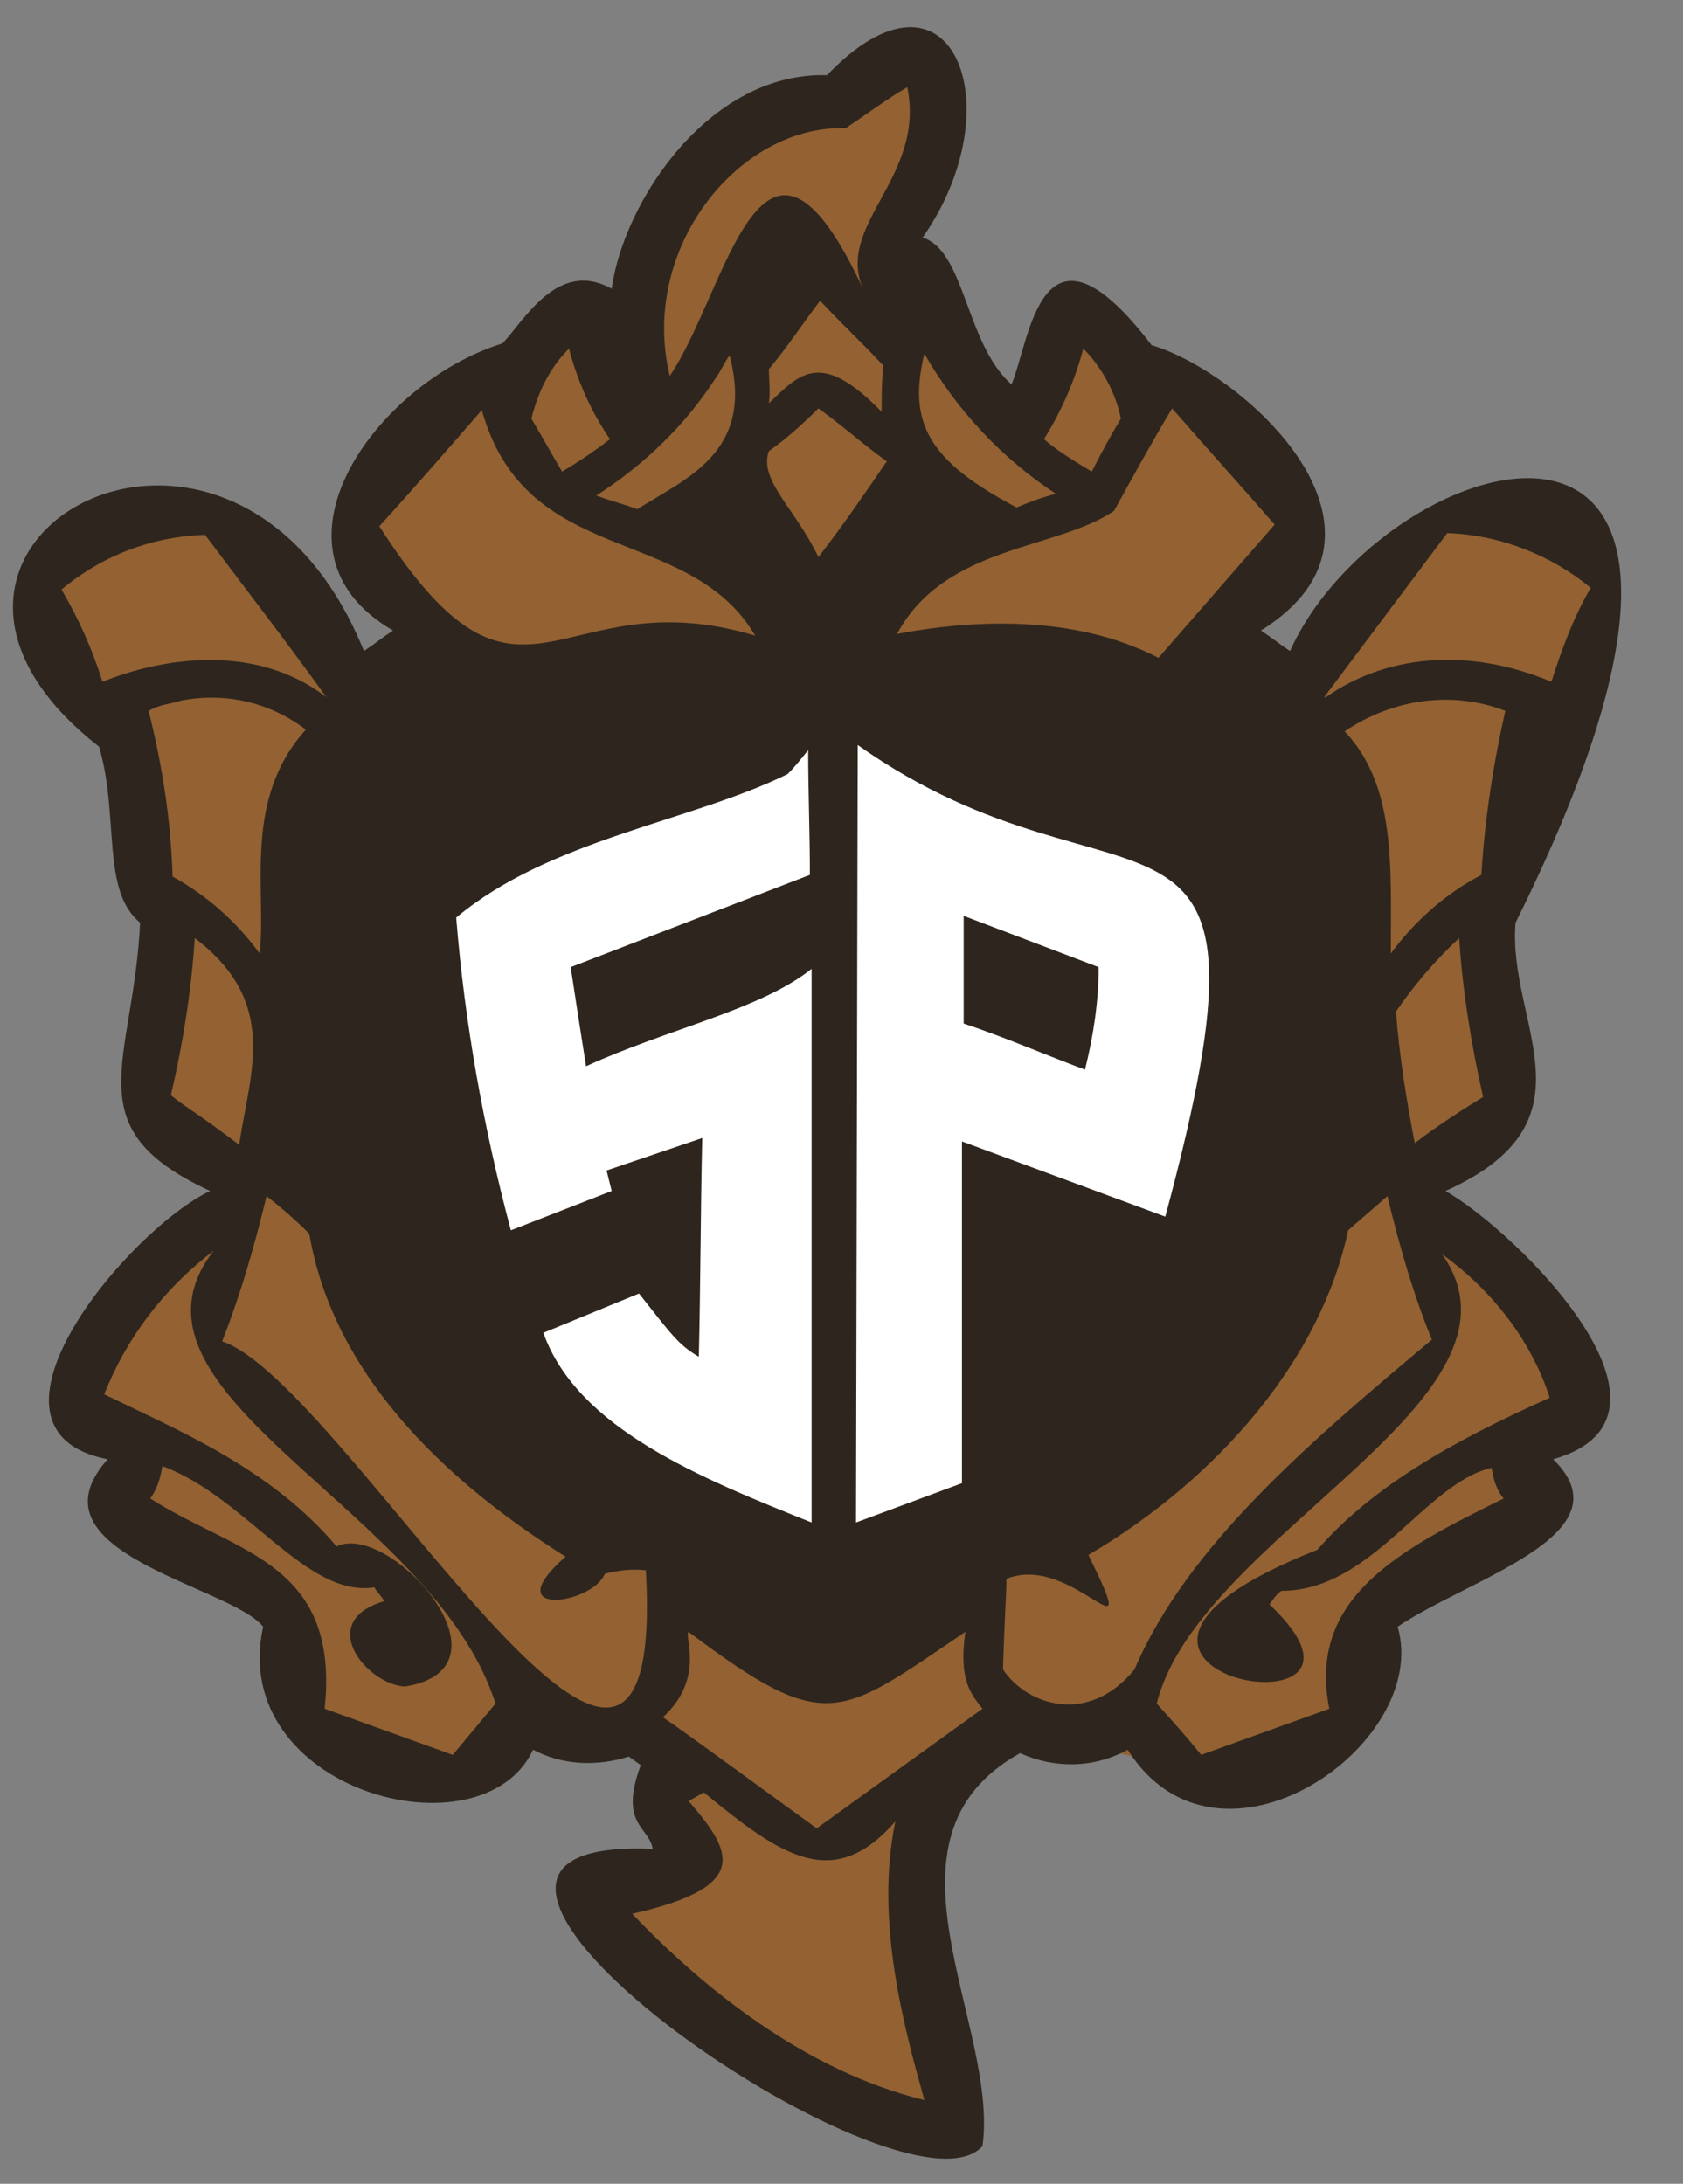
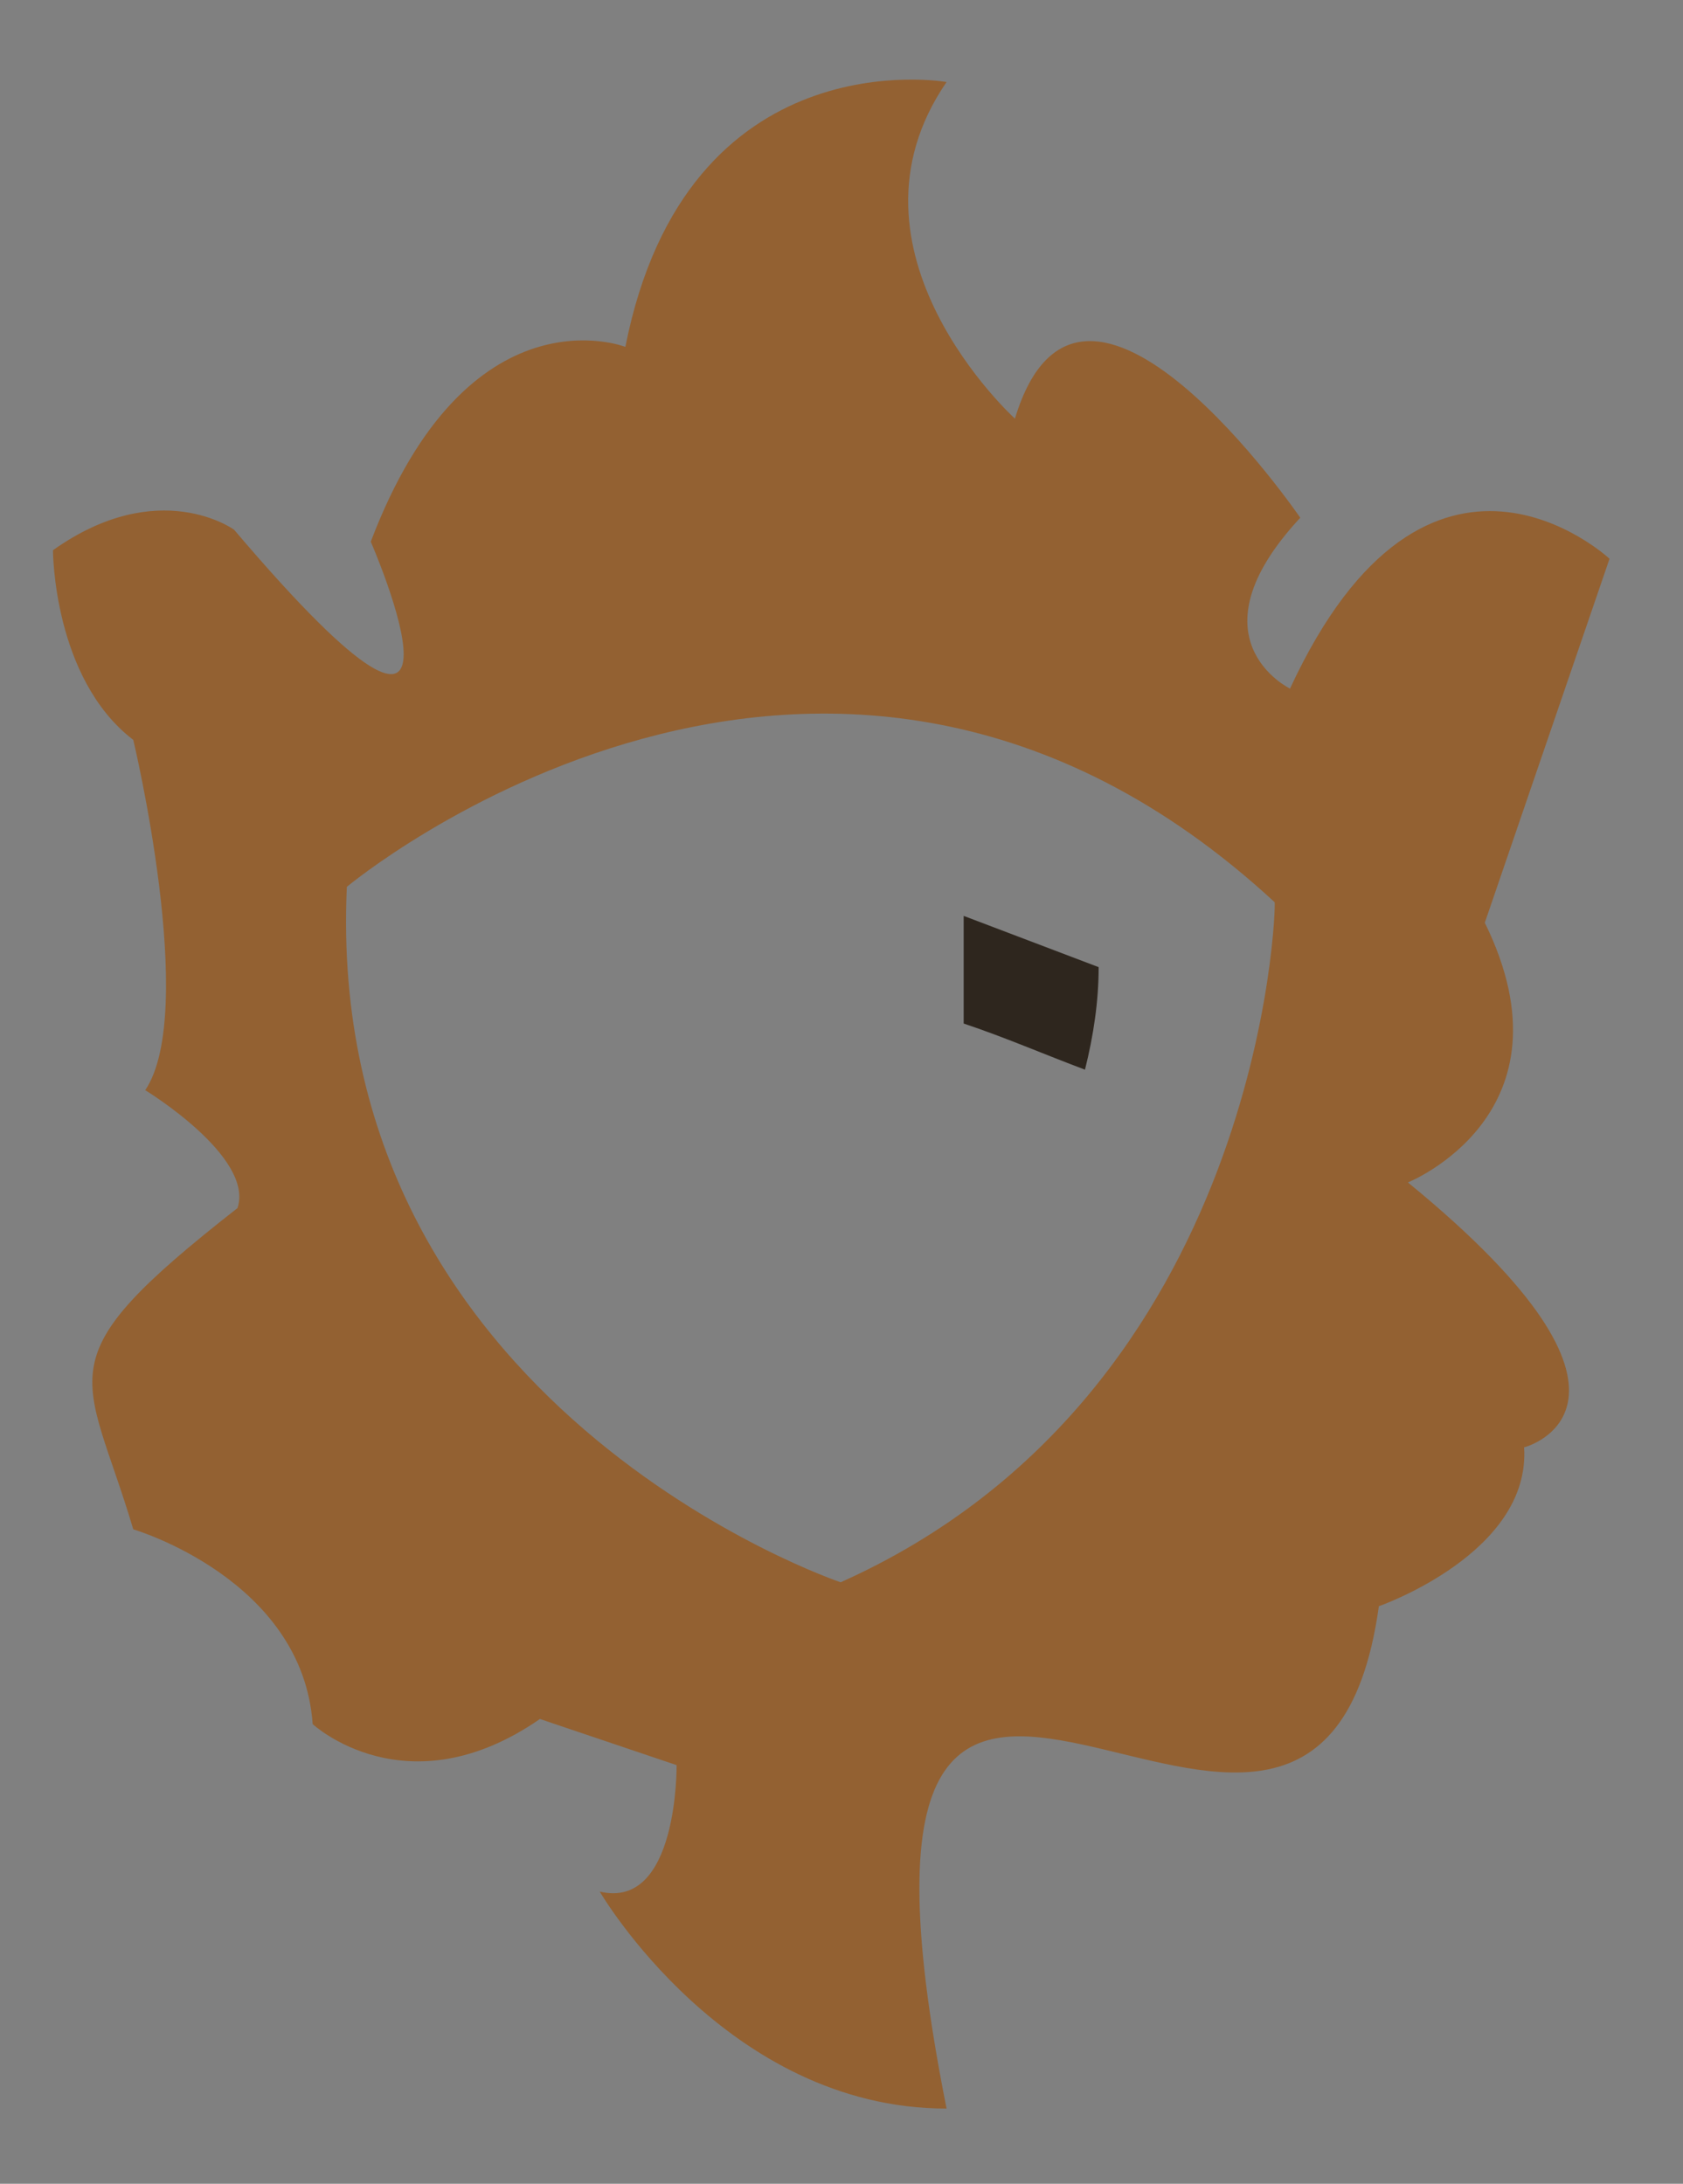
<svg xmlns="http://www.w3.org/2000/svg" version="1.1" id="ad9c93ed-0963-4ffb-93cd-0c13154b5551" x="0px" y="0px" viewBox="0 0 98.5 127.8" style="enable-background:new 0 0 98.5 127.8;" xml:space="preserve">
  <rect x="0" y="0" width="98.5" height="127.8" fill="#808080" stroke="none" />
  <style type="text/css">
	.st0{fill:#FFFFFF;}
	.st1{fill:#936132;}
	.st2{fill:#2E261E;}
</style>
-   <circle class="st0" cx="48.6" cy="64" r="25.5" />
  <path class="st1" d="M82.4,69.2c0,0,10-4,4.5-15.2l7.3-21.3c0,0-10.6-9.9-18.7,7.6c0,0-6-2.9,0.6-10c0,0-12.8-18.7-16.7-5.8  c0,0-10.8-9.8-4-19.7c0,0-15.2-2.7-18.8,15.5c0,0-9.2-3.6-14.9,11.4c0,0,7.8,17.9-8-0.7c0,0-4.4-3.2-10.6,1.2c0,0,0,7.5,4.7,11.1  c0,0,3.8,15.9,0.7,20.5c0,0,6.4,3.9,5.4,6.9c-11.5,9-8.9,9.4-6.1,18.8c0,0,9.9,2.9,10.5,11.4c0,0,5.5,5.1,13.3-0.3l8,2.7  c0,0,0.1,8.5-4.5,7.4c0,0,7.4,12.7,20.3,12.7C46.6,79.2,77,120.6,80.7,94c0,0,8.9-3.1,8.5-9.3C89.3,84.7,98.3,82.2,82.4,69.2z   M49.2,92.6c0,0-30.3-10.2-28.9-40.7c0,0,28-23.4,54.3,0.9C74.7,52.8,74,81.5,49.2,92.6z" />
-   <path class="st2" d="M84.6,69.7c9.1-4.1,3.6-9.8,4.1-15.7c17.7-35.6-7.7-28.1-13.2-15.9c-0.6-0.4-1.1-0.8-1.7-1.2  c9.3-5.8-1-15.1-6.4-16.7c-6.5-8.5-7.1-0.3-8.2,2.3c-2.7-2.4-2.7-7.8-5.2-8.6c5.4-7.7,1.7-17.1-5.6-9.5c-6.9-0.2-11.9,7.4-12.6,12.5  c-3.2-1.8-5.2,2-6.4,3.2C22,22.4,14.9,32.2,23,36.9c-0.6,0.4-1.1,0.8-1.7,1.2c-7.7-19-30.6-6.2-15.5,5.6c1.2,4.1,0.1,8.4,2.4,10.3  c-0.4,8.3-3.9,12,4.1,15.7c-4.7,2.2-14.7,14-6,15.7c-4.9,5.5,7.2,7.4,9.1,9.8c-2.1,9.6,12.8,13.6,15.8,7.2c1.7,0.9,3.7,1,5.6,0.4  l0.7,0.5c-1.3,3.5,0.5,3.6,0.7,4.9c-18.8-0.8,14.7,22.5,19.3,17.4c1-7.1-6.8-18,2.2-23c2,0.9,4.3,0.9,6.3-0.2  c5.3,8.4,17.8-0.3,15.8-7.2c4.1-2.8,13.6-5.4,9.1-9.8C99.7,82.9,88.8,72.1,84.6,69.7z M82.8,66.9c-0.5-2.6-0.9-5.1-1.1-7.7  c1.1-1.6,2.3-3,3.7-4.3c0.2,3.1,0.7,6.2,1.4,9.3C85.5,65,84.1,65.9,82.8,66.9z M86.7,51.2c-2.1,1.1-3.9,2.7-5.3,4.6  c0-5.2,0.3-9.8-2.7-13c2.8-1.9,6.3-2.4,9.4-1.2C87.4,44.7,86.9,47.9,86.7,51.2z M84.7,31.2c3.1,0.1,6.1,1.3,8.4,3.2  c-1,1.7-1.7,3.6-2.3,5.5c-5-2.1-9.8-1.5-13.2,0.9h-0.1C79.9,37.6,82.3,34.4,84.7,31.2L84.7,31.2z M63.4,20.4  c1.1,1.1,1.9,2.6,2.2,4.1c-0.6,1-1.2,2.1-1.7,3.1c-1-0.6-2-1.2-2.8-1.9C62.1,24.1,62.9,22.3,63.4,20.4z M54.1,20.7  c1.9,3.3,4.5,6.1,7.7,8.2c-0.8,0.2-1.6,0.5-2.3,0.8C54.4,27,53.1,24.8,54.1,20.7z M65.2,29.9L65.2,29.9c1.1-2,2.2-4,3.4-6  c2,2.3,4,4.5,6,6.8l-6.8,7.8c-5-2.6-11.1-2.2-15.3-1.4C55.3,31.9,61.8,32.2,65.2,29.9z M45,26.4L45,26.4c1-0.7,2-1.6,2.9-2.5  c1.4,1,2.6,2.1,4,3.1c-1.3,1.9-2.6,3.8-4,5.6C46.5,29.7,44.4,28.1,45,26.4z M45,21.6c1.1-1.3,2-2.7,3-4c1.2,1.3,2.5,2.5,3.7,3.8  c-0.1,0.9-0.1,1.8-0.1,2.7c-3.6-3.7-4.8-2.2-6.6-0.5C45.1,22.9,45,22.2,45,21.6L45,21.6z M50.2,43.6L50.2,43.6  c15.7,11.1,25.5-0.2,18,27.6l-11.9-4.4v20l-6.2,2.3L50.2,43.6z M49.5,7.5c1.2-0.8,2.4-1.7,3.6-2.4c1.1,5.4-4.4,8.1-2.5,12  c-6-13.1-8-0.1-11.4,4.9C37.4,14.6,43.2,7.3,49.5,7.5z M41.9,22.1c0.3-0.4,0.5-0.9,0.8-1.3c1.5,5.7-2.6,7.2-5.4,9  c-0.8-0.3-1.6-0.5-2.4-0.8C37.7,27.2,40.1,24.9,41.9,22.1z M33.3,20.4c0.5,1.9,1.3,3.7,2.4,5.3c-0.9,0.7-1.8,1.3-2.8,1.9  c-0.6-1-1.2-2.1-1.8-3.1C31.5,22.9,32.2,21.5,33.3,20.4z M22.2,30.8c2-2.2,4-4.5,6-6.8c2.6,9.3,12.1,6.6,16,13.2  C32.5,33.7,30.6,43.9,22.2,30.8z M6,39.9c-0.6-1.9-1.4-3.7-2.4-5.4c2.4-2,5.3-3.1,8.4-3.2c2.4,3.2,4.8,6.3,7.1,9.5  C14.8,37.5,9.2,38.6,6,39.9z M10.6,41c2.6-0.5,5.2,0.1,7.3,1.7c-3.7,4.1-2.3,9.3-2.7,13.1c-1.4-1.9-3.1-3.4-5.1-4.5  c-0.1-3.3-0.6-6.5-1.4-9.7C9.4,41.2,10,41.2,10.6,41L10.6,41z M10,64.1c0.7-3,1.2-6.1,1.4-9.2c5,3.8,3.2,7.9,2.6,12.1  C11.5,65.1,11,64.9,10,64.1L10,64.1z M26.5,102.7c-2.5-0.9-5-1.8-7.5-2.7c0.9-8.6-5.2-9.1-10.2-12.3c0.4-0.6,0.6-1.2,0.7-1.9  c4.9,1.8,8.4,7.7,12.4,7.1c0.2,0.3,0.4,0.5,0.6,0.8c-4.1,1.2-1,4.9,1.2,5c6.8-1.1-0.9-9.7-4-8.2c-3.9-4.6-9.3-6.8-13.6-8.9  c1.3-3.3,3.5-6.2,6.4-8.4C6,81.6,25.4,88.3,29,99.7L26.5,102.7z M13,78.5c1.1-2.8,1.9-5.6,2.6-8.5c0.9,0.7,1.7,1.4,2.5,2.2  c1.5,8.8,8.8,15,15,18.9c-4.1,3.6,1.6,2.8,2.3,1c0.8-0.2,1.6-0.3,2.4-0.2C39.1,115.1,20.2,80.9,13,78.5z M31.8,78l5.6-2.3  c1.9,2.4,2.3,3,3.5,3.7c0.1-4.2,0.1-8.5,0.2-12.8l-5.6,1.9c0.1,0.4,0.2,0.8,0.3,1.2L29.9,72c-1.6-6-2.7-12.1-3.2-18.3  c5.5-4.6,13.7-5.6,19.4-8.4l0,0c0.4-0.4,0.8-0.9,1.2-1.4c0,2.4,0.1,4.9,0.1,7.3l-14,5.4c0.3,2,0.6,3.9,0.9,5.8  c4.8-2.2,10.2-3.3,13.2-5.7v32.4C41,86.5,33.8,83.6,31.8,78z M37,112c7.1-1.6,5.8-3.7,3.3-6.6l0.9-0.5c4.6,3.8,7.6,5.8,11.2,1.7  c-1.2,5.8,0.5,12,1.7,16.3C47.1,121.2,41.1,116.3,37,112L37,112z M47.8,107c-3.6-2.6-7.1-5.2-9-6.5c2.5-2.3,1.2-4.8,1.5-5l0,0  c8.1,6.1,8.8,5,16.2,0c-0.4,2.8,0.3,3.6,1,4.5L47.8,107z M66.4,97.7c-2.7,3.3-6.3,2.1-7.7,0c0.1-3.3,0.2-4.2,0.2-5.3  c3.9-1.6,8.1,5.3,4.8-1.4c7.5-4.4,13.6-11.4,15.2-19l2.3-2c0.7,2.9,1.5,5.7,2.6,8.4C76.9,84.2,69.5,90.4,66.4,97.7L66.4,97.7z   M77.1,90.7c-18.3,7.2,6,11.5-2.8,3.2c0.2-0.3,0.4-0.6,0.7-0.8c5.3,0,8.4-6.3,12.3-7.2c0.1,0.7,0.3,1.3,0.7,1.8  c-6.1,3-11.5,5.8-10.2,12.3c-2.5,0.9-5,1.8-7.5,2.7c-0.8-1-1.7-2-2.6-3c2.4-9.8,22.7-17.8,16.7-26.3l0,0c2.9,2.1,5.2,5,6.3,8.4  C85.1,84.3,80.3,87,77.1,90.7z" />
  <path class="st2" d="M64.3,56.6l-7.9-3v6.3c2.4,0.8,4.7,1.8,7.1,2.7C64,60.6,64.3,58.6,64.3,56.6z" />
</svg>